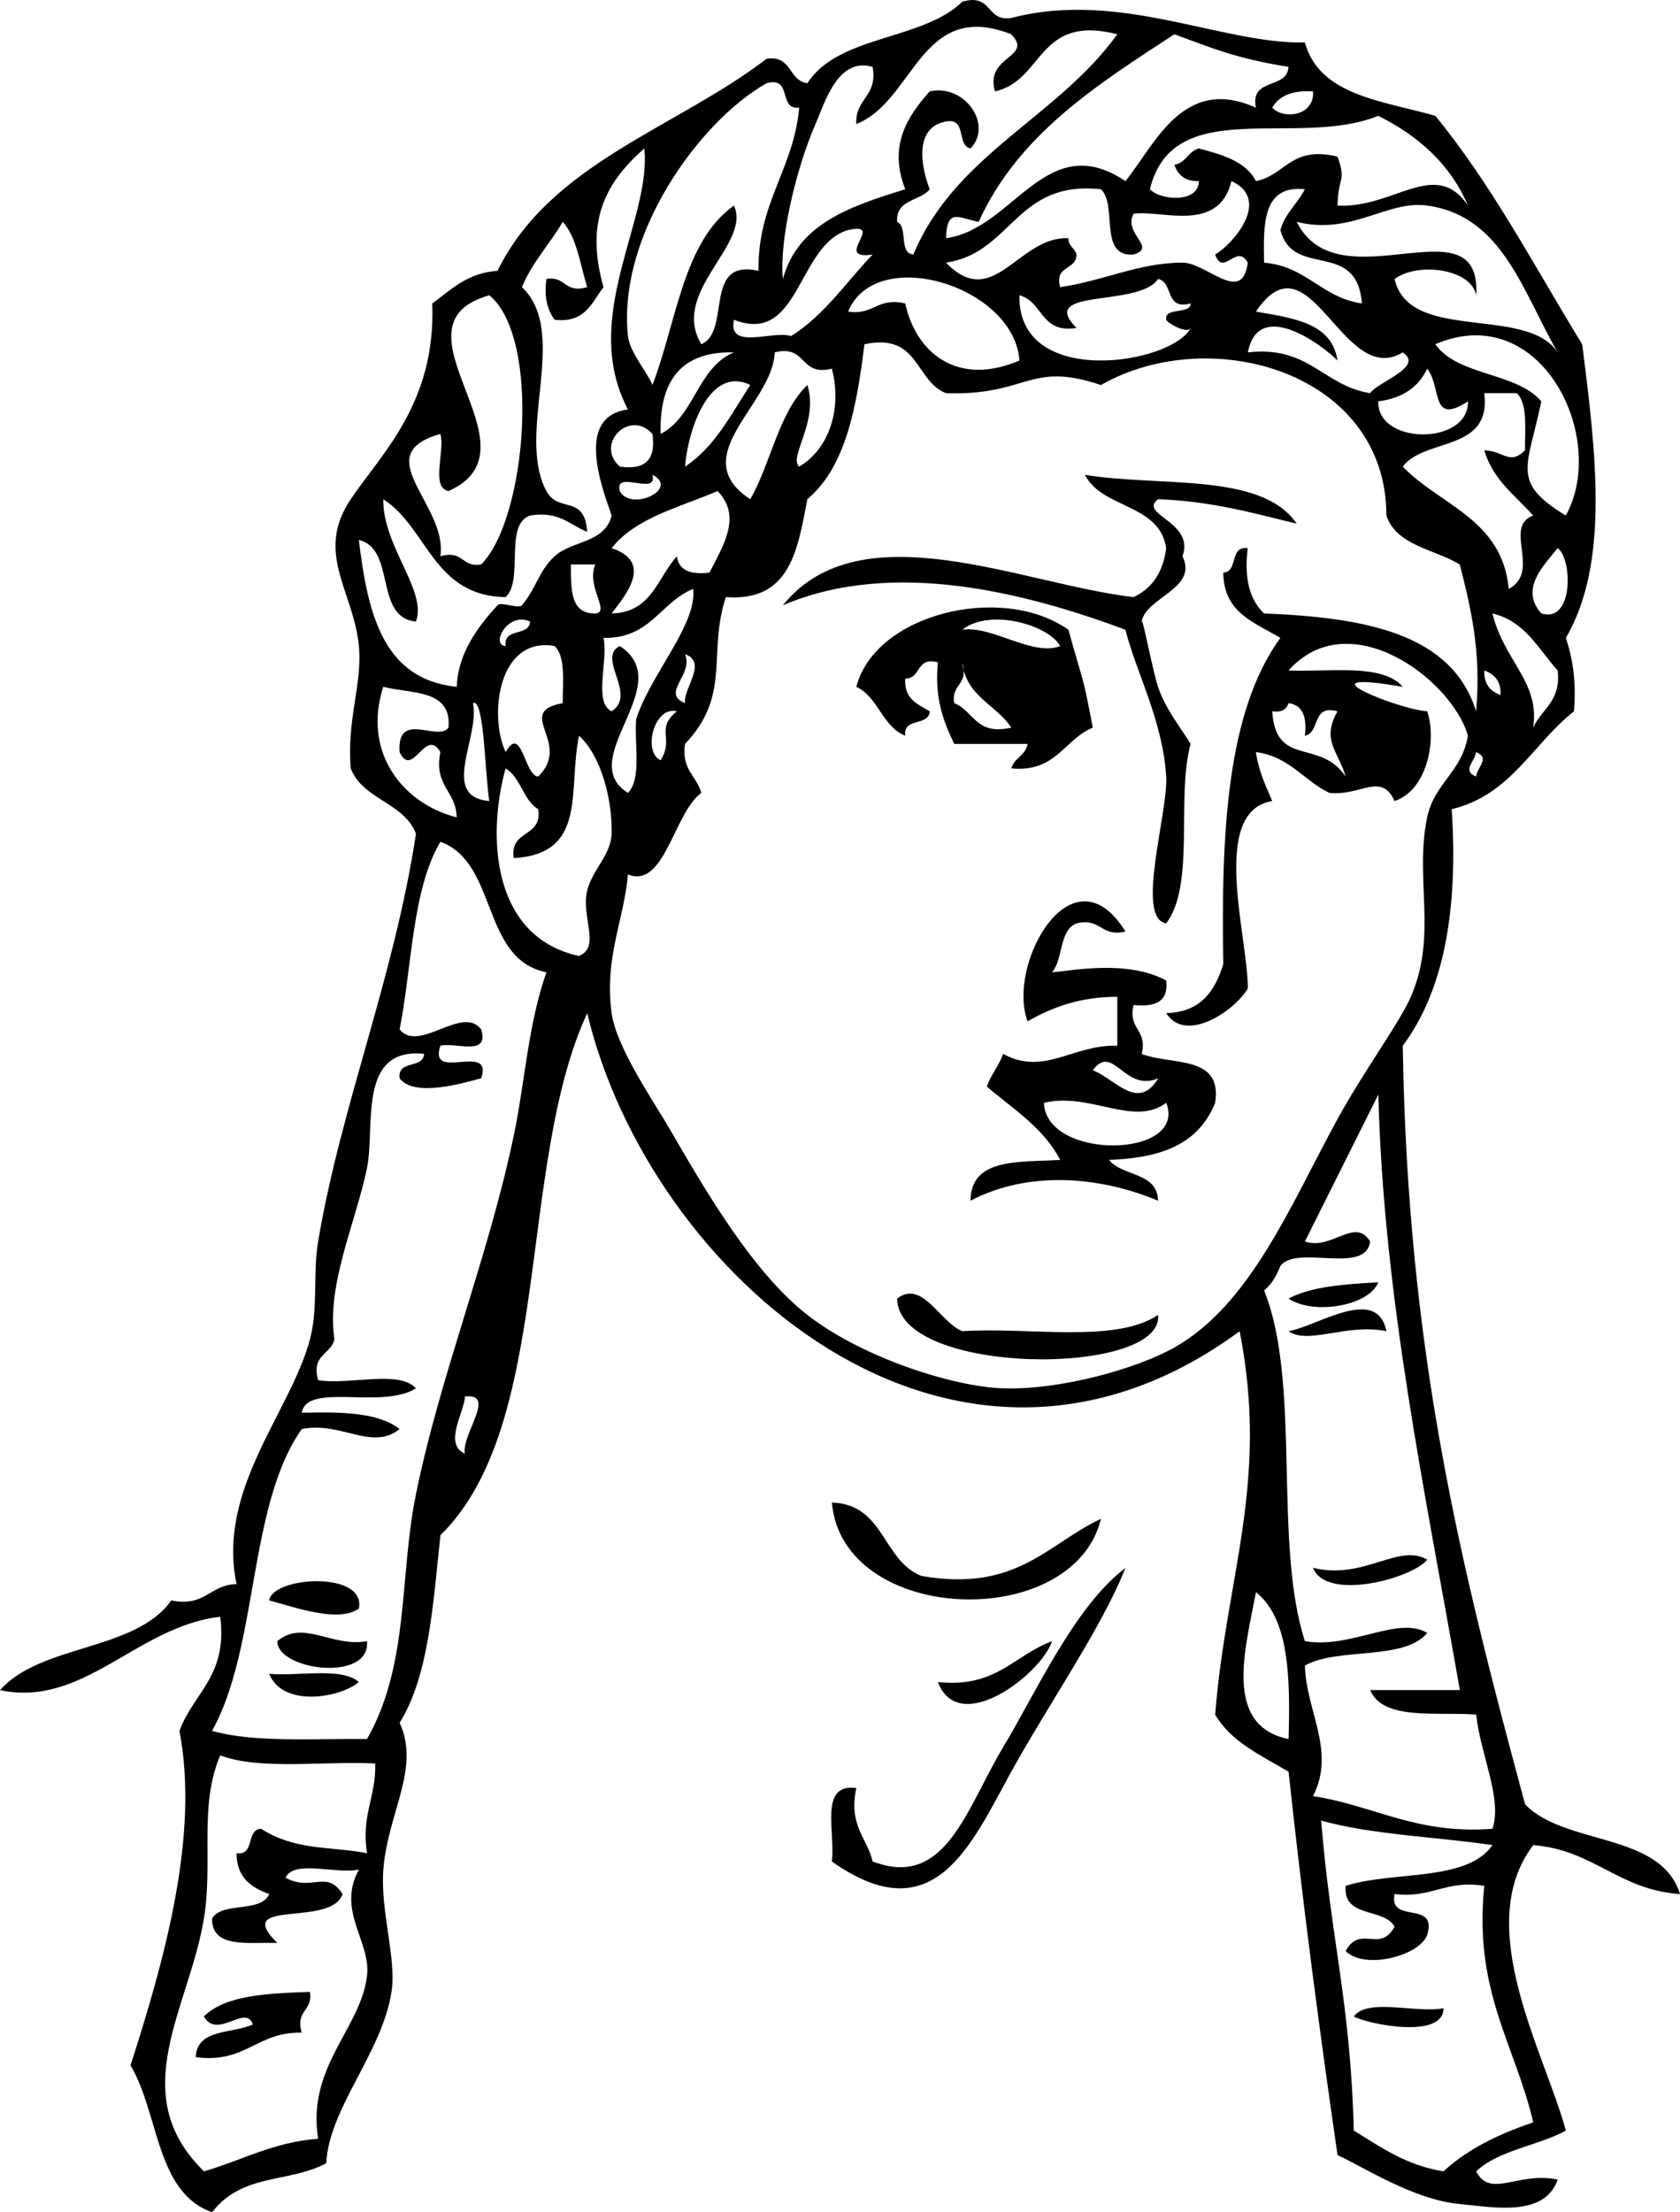
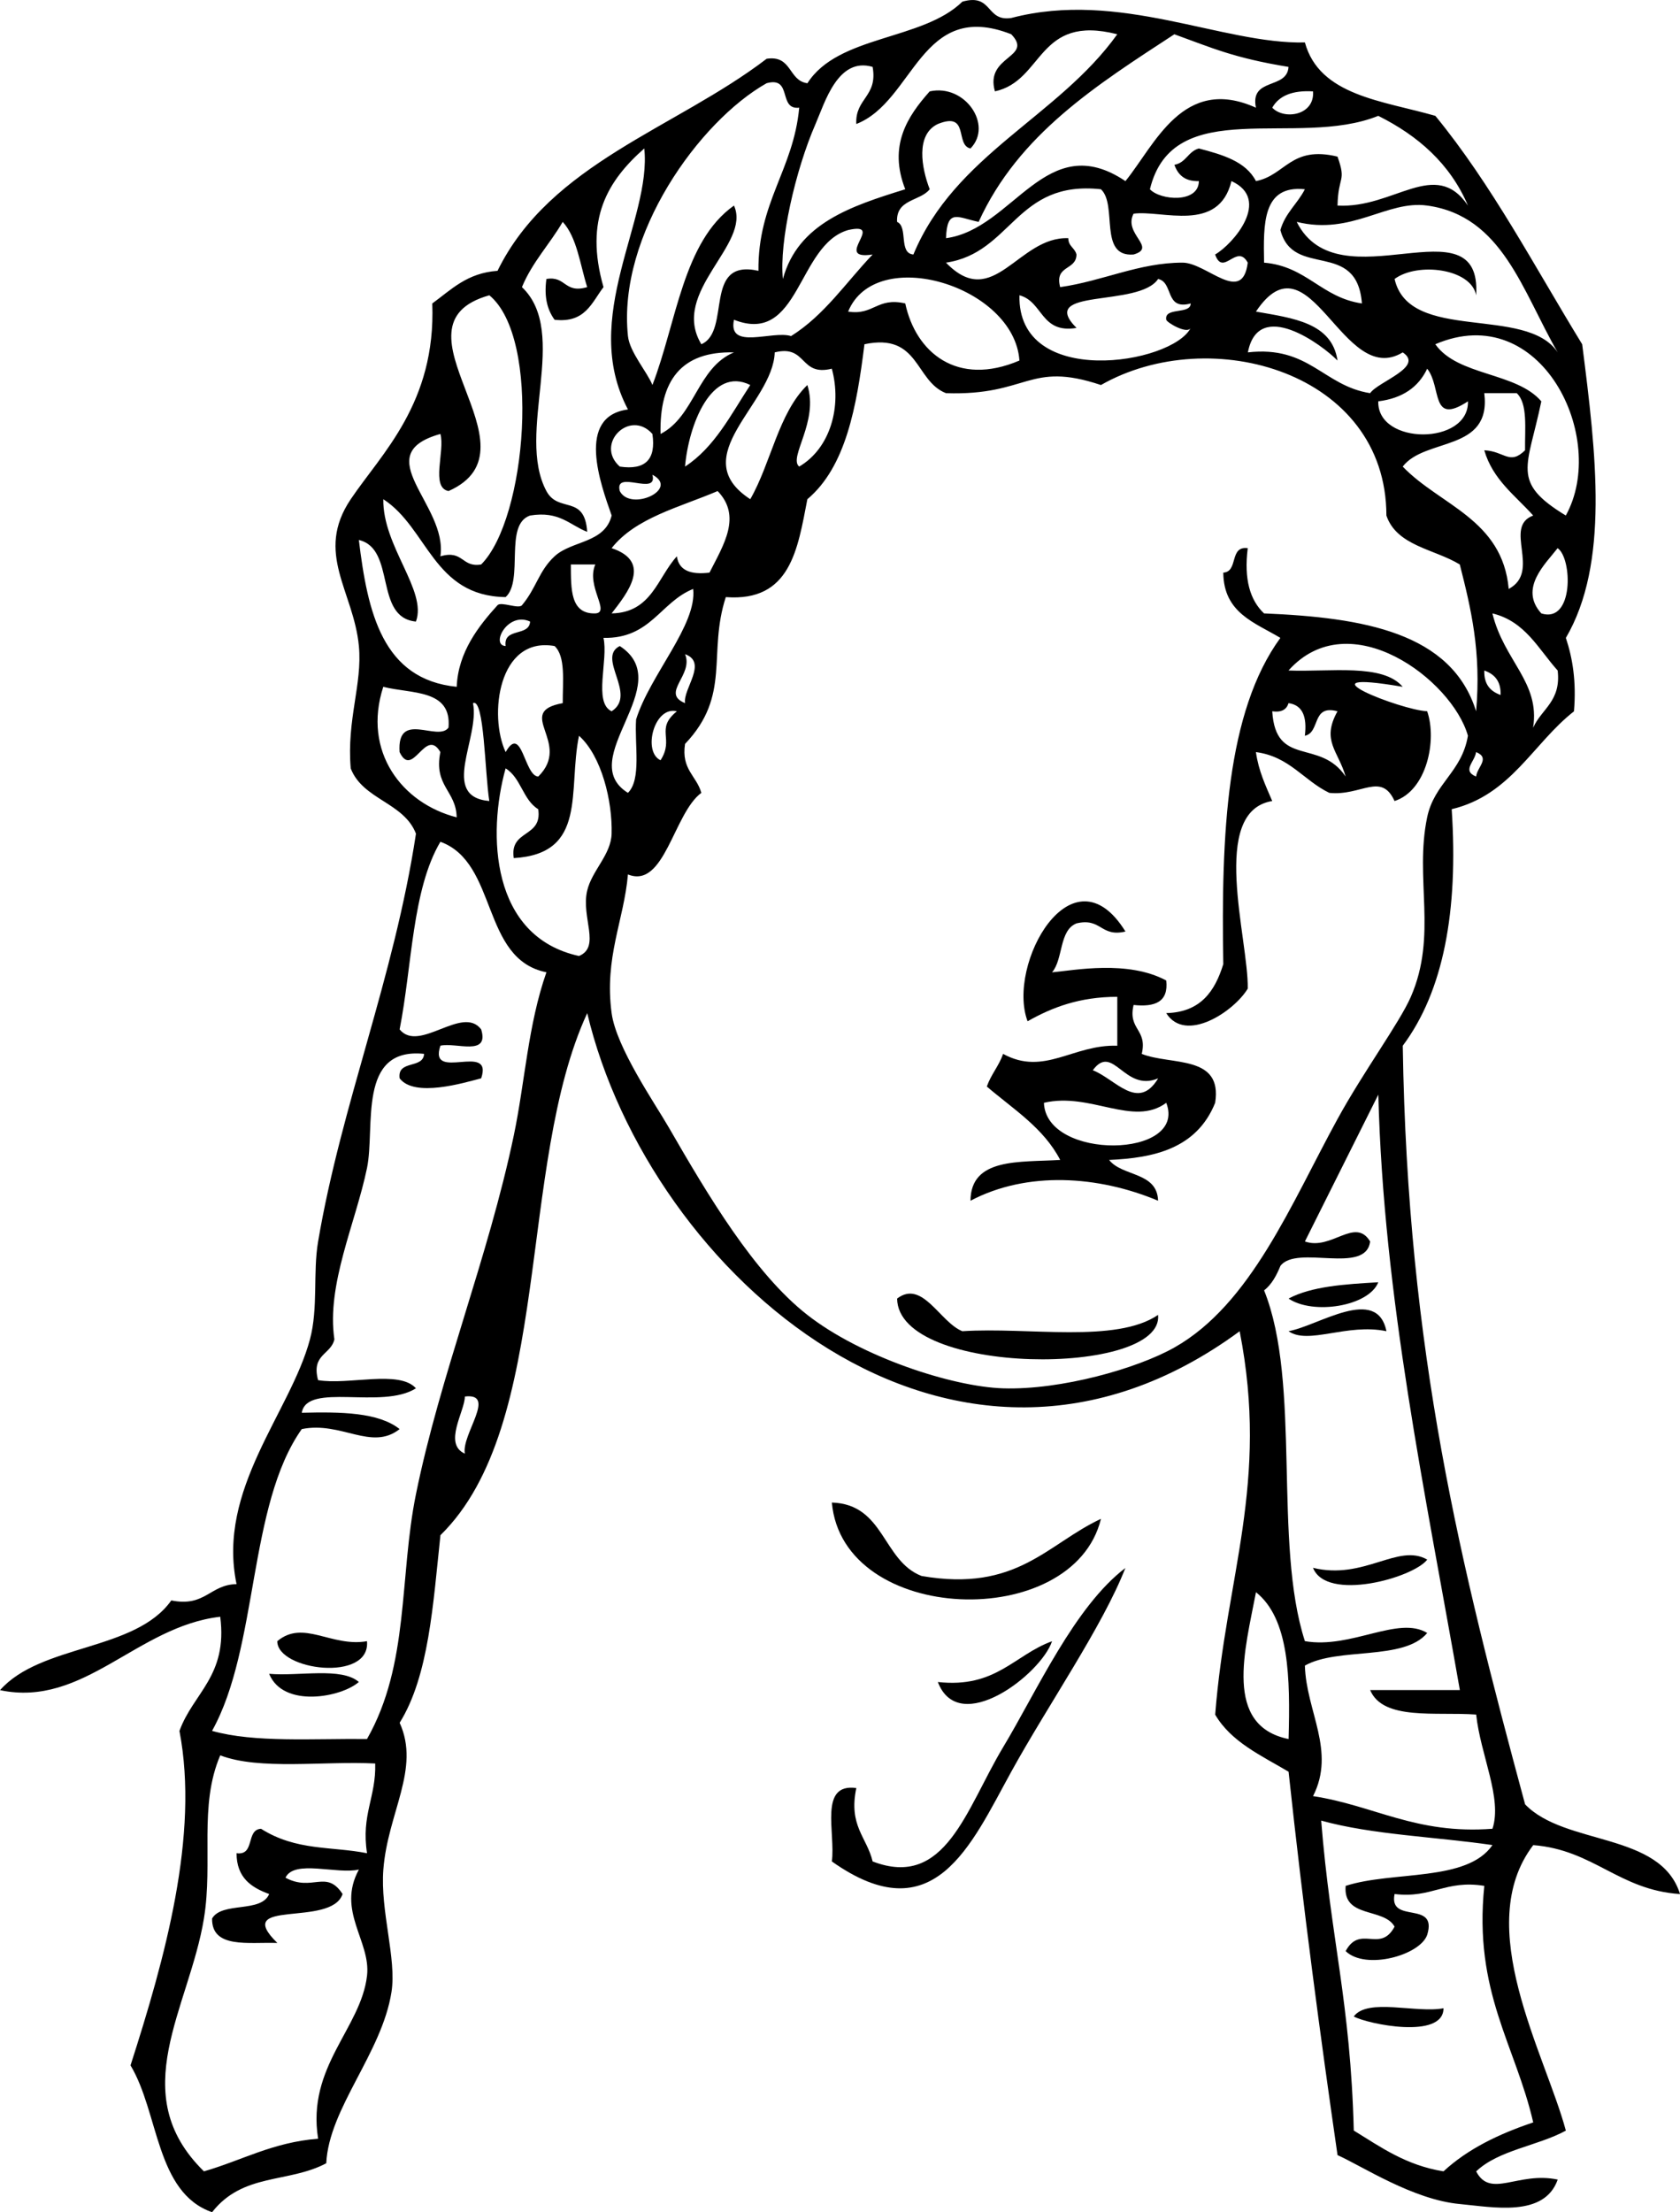
<svg xmlns="http://www.w3.org/2000/svg" id="Layer_1" xml:space="preserve" viewBox="0 0 174.157 229.28" version="1.1" x="0px" y="0px" enable-background="new 0 0 174.157 229.28">
-   <path clip-rule="evenodd" d="m112.44 49.205c7.719 1.3 18.344-0.309 21.98 5.072-4.529-1.107-8.924-2.348-14.371-2.536-2.098 1.608 3.838 2.303 2.533 5.918 1.669 3.342-3.821 4.253-4.227 6.763 0.087-0.534 1.106 4.984 1.693 6.763 0.758 2.313 2.413 4.316 3.38 5.918-1.523 5.521 0.504 14.592-2.535 18.599-3.234-0.517 0.223-11.529 0-15.217-0.354-5.799-3.121-10.815-4.227-15.218-10.009-3.719-23.97-7.46-35.509-2.537 8.088-10.003 24.854-2.157 36.353-0.845 1.916-0.901 3.071-2.564 3.383-5.072-0.69-4.642-6.63-4.05-8.43-7.608z" fill-rule="evenodd" />
  <path clip-rule="evenodd" d="m116.67 96.548c-2.587 0.613-2.488-1.458-5.073-0.845-1.822 0.715-1.364 3.709-2.536 5.073 2.342-0.215 7.851-1.291 11.836 0.846 0.254 2.227-1.17 2.774-3.383 2.536-0.612 2.586 1.46 2.487 0.845 5.073 3.019 1.208 8.409 0.046 7.609 5.072-1.928 4.786-6.416 5.715-10.991 5.918 1.357 1.744 4.99 1.211 5.075 4.227-6.193-2.601-13.574-3.096-19.446 0 0.034-4.476 5.047-3.97 9.3-4.227-1.733-3.339-4.879-5.266-7.608-7.609 0.439-1.25 1.251-2.13 1.69-3.381 4.265 2.329 7.249-1.006 11.836-0.846v-5.072c-3.938 0.005-6.78 1.11-9.3 2.536-2.21-5.885 4.63-18.186 10.14-9.312zm3.38 15.222c-3.513 1.473-4.651-3.715-6.765-0.845 2.35 0.91 4.68 4.3 6.77 0.85zm0.85 2.53c-3.425 2.539-7.854-1.135-12.682 0 0.22 6 14.92 5.78 12.68 0z" fill-rule="evenodd" />
  <path clip-rule="evenodd" d="m142.88 132.9c-0.993 2.499-6.756 3.409-9.302 1.689 2.38-1.27 5.83-1.49 9.3-1.69z" fill-rule="evenodd" />
  <path clip-rule="evenodd" d="m92.997 134.59c2.624-2.007 4.436 2.449 6.763 3.382 6.88-0.446 15.935 1.279 20.292-1.69 0.65 6.42-26.957 6.37-27.053-1.69z" fill-rule="evenodd" />
  <path clip-rule="evenodd" d="m143.72 137.97c-4.108-0.848-8.083 1.446-10.146 0 3.09-0.55 9.17-4.8 10.15 0z" fill-rule="evenodd" />
  <path clip-rule="evenodd" d="m86.233 155.73c5.468 0.17 5.238 6.033 9.298 7.609 9.893 1.717 13.023-3.324 18.6-5.92-2.88 11.78-26.772 11-27.897-1.69z" fill-rule="evenodd" />
  <path clip-rule="evenodd" d="m147.95 161.65c-1.472 1.906-10.446 4.386-11.836 0.845 5.29 1.3 8.82-2.59 11.84-0.85z" fill-rule="evenodd" />
  <path clip-rule="evenodd" d="m116.67 162.49c-2.368 6.073-8.005 14.184-11.836 21.135-4.194 7.61-8.012 16.801-18.6 9.302 0.395-2.986-1.382-8.146 2.535-7.608-0.827 3.926 1.098 5.103 1.692 7.608 7.556 2.908 9.673-5.416 13.526-11.837 3.48-5.78 7.4-14.58 12.69-18.59z" fill-rule="evenodd" />
-   <path clip-rule="evenodd" d="m37.199 166.72c-2.137 1.52-6.716-0.17-9.3-0.847 0.381-2.51 10.099-3.08 9.3 0.85z" fill-rule="evenodd" />
  <path clip-rule="evenodd" d="m38.043 170.1c0.394 4.29-9.307 3.032-9.299 0 2.707-2.28 5.609 0.65 9.299 0z" fill-rule="evenodd" />
  <path clip-rule="evenodd" d="m97.223 174.33c6.021 0.665 7.911-2.799 11.837-4.227-1.13 3.41-9.641 9.98-11.837 4.23z" fill-rule="evenodd" />
  <path clip-rule="evenodd" d="m27.899 173.48c3.106 0.274 7.484-0.721 9.3 0.847-1.801 1.59-7.84 2.74-9.3-0.85z" fill-rule="evenodd" />
-   <path clip-rule="evenodd" d="m26.208 209.83c-0.715-2.192-3.709 1.628-5.073-0.844 2.276-2.234 6.639-2.379 10.991-2.538 0.346 2.039-1.543 1.838-0.845 4.229-4.64-0.131-5.793 3.225-10.99 2.536 0.118-2.98 3.791-2.41 5.917-3.39z" fill-rule="evenodd" />
  <path clip-rule="evenodd" d="m140.34 208.99c1.447-1.936 6.453-0.312 9.3-0.845 0 3.27-7.9 1.63-9.3 0.85z" fill-rule="evenodd" />
  <path clip-rule="evenodd" d="m163.17 73.722c-4.266 3.342-6.538 8.68-12.68 10.146 0.7 10.564-0.855 18.871-5.073 24.517 0.489 31.805 5.985 53.823 12.682 78.624 4.143 4.311 14.062 2.845 16.062 9.299-6.346-0.418-8.944-4.581-15.218-5.072-6.396 8.396 1.233 21.613 3.382 29.59-2.919 1.59-7 2.018-9.299 4.227 1.489 2.855 4.332-0.022 8.455 0.847-1.386 3.945-6.719 2.852-10.146 2.535-4.849-0.445-10.118-3.926-12.68-5.071-1.803-12.47-3.506-25.187-5.075-39.736-2.827-1.679-5.944-3.072-7.608-5.916 1.123-14.35 5.619-24.01 2.537-39.736-29.829 21.918-61.231-6-67.634-32.971-7.304 15.805-3.539 42.678-15.217 54.108-0.761 7.128-1.199 14.581-4.228 19.443 2.176 4.778-1.241 9.326-1.691 15.218-0.329 4.306 1.387 9.211 0.845 12.68-0.99 6.344-6.486 12.033-6.763 17.755-3.921 2.083-8.631 0.972-11.836 5.073-5.849-2.041-5.496-10.286-8.455-15.219 3.553-11.051 7.145-23.858 5.073-34.662 1.418-3.937 5.018-5.689 4.227-11.835-8.648 1.002-14.134 9.442-22.826 7.608 4.221-4.797 14.02-4.017 17.754-9.3 3.531 0.714 3.992-1.644 6.763-1.69-2.056-9.869 5.581-17.776 7.609-25.364 0.875-3.273 0.295-6.903 0.846-10.144 2.425-14.274 7.858-27.246 10.145-42.271-1.257-3.252-5.506-3.512-6.763-6.764-0.431-5.052 1.22-8.731 0.846-12.681-0.539-5.68-4.607-9.627-0.846-15.217 3.196-4.749 8.838-9.958 8.454-20.291 1.959-1.422 3.601-3.163 6.763-3.382 5.466-11.16 18.481-14.771 27.899-21.98 2.654-0.399 2.233 2.276 4.227 2.537 3.171-5.002 11.935-4.412 16.062-8.455 3.159-0.904 2.41 2.099 5.074 1.691 11.203-2.945 21.892 2.739 30.435 2.536 1.515 5.531 8.058 6.033 13.525 7.609 5.843 7.121 10.292 15.635 15.219 23.672 1.465 11.452 2.814 22.729-1.691 30.435 0.7 2.101 1.1 4.524 0.84 7.603zm-74.402-60.87c-0.138-2.674 2.248-2.826 1.692-5.918-3.606-1.066-4.964 3.73-5.918 5.918-2.091 4.793-3.784 12.233-3.382 16.063 1.559-5.769 7.092-7.563 12.683-9.3-1.77-4.502 0.208-7.536 2.535-10.145 3.663-0.803 6.588 3.5 4.227 5.918-1.631-0.341-0.072-3.872-3.382-2.537-2.331 1.101-1.691 4.57-0.845 6.763-0.991 1.263-3.515 0.997-3.382 3.382 1.172 0.519 0.127 3.255 1.691 3.382 4.293-10.362 15.024-14.283 21.135-22.827-8.322-2.122-7.59 4.811-12.682 5.918-1.083-3.726 4.046-3.463 1.692-5.918-9.418-3.693-10.043 6.962-16.062 9.301zm32.972-9.3c-8.009 5.237-16.147 10.343-20.289 19.445-2.152-0.437-3.279-1.441-3.382 1.691 7.017-0.947 10.367-11.446 18.6-5.917 3.06-3.767 5.979-11.01 13.526-7.609-0.639-3.173 3.228-1.843 3.38-4.227-5.73-0.937-7.99-1.996-11.84-3.383zm-38.889 7.609c-2.223 0.25-0.665-3.28-3.381-2.536-6.969 3.931-15.481 15.724-14.373 26.208 0.176 1.664 2.007 3.741 2.537 5.072 2.508-6.51 3.171-14.865 8.454-18.6 1.837 4.034-6.673 8.936-3.382 14.373 3.148-1.361 0.108-8.911 5.918-7.609-0.072-7.117 3.628-10.462 4.227-16.908zm49.039 0c1.212 1.291 4.407 0.823 4.227-1.69-2.11-0.128-3.52 0.436-4.23 1.69zm10.99 0.845c-8.446 3.415-21.28-2.291-23.673 7.609 1.083 1.163 5.056 1.472 5.073-0.845-1.456 0.045-2.168-0.651-2.537-1.691 1.206-0.203 1.426-1.393 2.537-1.691 2.452 0.646 4.862 1.336 5.918 3.382 3.065-0.599 3.618-3.709 8.455-2.537 0.946 2.663 0.074 1.914 0 5.072 5.854 0.332 10.126-4.997 13.524 0-1.86-4.345-5.17-7.233-9.3-9.299zm-80.318 17.754c-1.223 1.596-1.889 3.748-5.073 3.382-0.709-0.982-1.115-2.267-0.846-4.228 2.038-0.347 1.838 1.544 4.228 0.845-0.744-2.355-1.056-5.145-2.537-6.763-1.348 2.315-3.156 4.171-4.227 6.763 4.984 4.724-0.678 15.122 2.536 21.136 1.246 2.331 3.968 0.297 4.228 4.227-1.828-0.708-2.884-2.188-5.918-1.691-2.733 0.93-0.618 6.709-2.536 8.454-7.508-0.101-8.063-7.154-12.682-10.145-0.078 4.888 4.577 9.487 3.382 12.681-4.373-0.418-2.034-7.548-5.917-8.455 0.915 7.539 2.461 14.447 10.144 15.218 0.15-3.625 2.299-6.321 4.228-8.455 0.372-0.412 2.181 0.423 2.537 0 1.506-1.792 1.734-3.549 3.381-5.072 1.788-1.654 5.2-1.334 5.917-4.228-1.161-3.288-3.715-10.276 1.691-10.99-5.038-9.515 2.486-19.679 1.691-27.053-3.776 3.335-6.248 7.313-4.227 14.374zm54.948-7.609c-1.099 2.099 2.481 3.508 0 4.228-3.671 0.289-1.629-5.135-3.382-6.764-8.849-0.959-9.193 6.587-16.062 7.608 4.935 5.111 7.471-2.737 12.68-2.536-0.002 0.848 0.686 1.006 0.847 1.691-0.013 1.679-2.307 1.074-1.691 3.381 4.46-0.637 8.156-2.533 12.68-2.537 2.501-0.001 6.212 4.443 6.765 0-1.126-2.073-2.552 1.524-3.382-0.844 1.869-1.073 5.866-5.706 1.692-7.609-1.32 5.442-7.22 2.967-10.16 3.382zm13.53 5.072c4.42 0.373 5.955 3.628 10.145 4.228-0.531-6.687-7.128-2.51-8.453-7.608 0.495-1.759 1.777-2.733 2.537-4.228-4.41-0.457-4.3 3.595-4.23 7.608zm16.91-5.917c-4.185-0.584-7.791 3.114-13.526 1.691 4.345 8.687 19.238-2.417 18.6 7.609-0.501-2.76-6.056-3.472-8.455-1.691 1.518 6.655 13.658 2.688 16.91 7.608-3.67-6.35-5.73-14.13-13.52-15.217zm-71.862 11.836c-0.677 3.213 3.998 1.075 5.918 1.691 3.468-2.169 5.699-5.573 8.455-8.454-4.245 0.634 1.444-3.435-2.537-2.537-5.296 1.532-4.995 11.995-11.836 9.3zm11.835-0.846c2.668 0.414 2.986-1.523 5.92-0.846 1.085 5.077 5.378 8.679 11.835 5.918-0.53-7.729-14.887-12.087-17.757-5.072zm23.677 1.691c-3.725 0.625-3.464-2.737-5.918-3.382-0.233 9.723 15.823 7.163 17.753 3.382-0.358 0.703-2.486-0.565-2.535-0.845-0.239-1.352 2.533-0.507 2.535-1.691-2.712 0.741-1.753-2.193-3.38-2.536-1.99 2.994-12.64 0.87-8.46 5.072zm17.75 2.536c6.364-0.728 7.815 3.457 12.682 4.228 0.832-1.208 5.649-2.714 3.382-4.228-6.252 3.802-9.621-12.586-15.217-4.227 3.832 0.677 7.875 1.143 8.455 5.072-1.56-1.604-8.2-6.542-9.29-0.845zm-82.852 14.373c-1.89-0.364-0.342-4.167-0.845-5.919-7.65 2.143 0.796 7.354 0 12.682 2.389-0.699 2.19 1.192 4.227 0.845 4.717-4.725 6.25-23.457 0.846-27.899-11.078 3.11 5.755 15.859-4.228 20.291zm110.75-10.146h-3.381c0.768 6.123-6.131 4.578-8.455 7.609 3.864 4.025 10.335 5.446 10.989 12.681 3.41-1.825-0.627-6.433 2.537-7.608-1.862-2.082-4.183-3.708-5.071-6.763 2.103 0.093 2.615 1.584 4.227 0-0.03-2.247 0.3-4.829-0.86-5.919zm5.07 12.682c4.442-8.003-2.562-22.464-13.527-17.753 2.332 3.306 8.393 2.88 10.99 5.918-1.42 6.875-3.2 8.346 2.54 11.835zm-14.37 20.29c1.035 2.971-0.032 8.222-3.382 9.3-1.386-3.037-3.446-0.501-6.763-0.845-2.663-1.284-4.126-3.766-7.608-4.228 0.277 1.976 1.016 3.493 1.69 5.073-6.573 1.073-2.445 14.32-2.537 19.445-1.445 2.393-6.466 5.697-8.453 2.536 3.576-0.088 5.05-2.276 5.917-5.072-0.231-13.476 0.333-26.157 5.918-33.817-2.638-1.588-5.884-2.569-5.918-6.763 1.598-0.095 0.587-2.795 2.536-2.537-0.408 3.228 0.24 5.396 1.69 6.763 10.279 0.43 19.444 1.974 21.982 10.145 0.557-6.193-0.55-10.724-1.691-15.217-2.626-1.603-6.538-1.917-7.608-5.073-0.015-14.868-18.241-20.005-29.591-13.526-7.517-2.513-7.512 1.125-16.062 0.845-3.248-1.262-2.739-6.28-8.455-5.072-0.808 6.518-1.938 12.715-5.918 16.063-1.007 5.192-1.745 10.654-8.454 10.145-1.908 5.866 0.597 10.15-4.227 15.218-0.406 2.659 1.203 3.304 1.69 5.072-2.882 2.122-3.806 9.99-7.609 8.454-0.411 4.763-2.466 8.594-1.691 14.372 0.478 3.564 4.492 9.363 5.918 11.836 4.095 7.097 8.866 15.138 14.372 19.444 5.552 4.343 14.998 7.442 20.29 7.61 6.014 0.188 13.906-2.057 17.754-4.229 7.945-4.484 12.123-14.937 16.91-23.672 2.71-4.951 6.435-9.991 7.608-12.681 2.788-6.403 0.36-12.225 1.689-18.599 0.742-3.556 3.59-4.665 4.227-8.455-1.631-5.802-12.288-13.824-18.6-6.763 4.34 0.17 9.77-0.751 11.837 1.69-11.28-1.932-0.1 2.448 2.53 2.529zm-79.471-28.745c3.541-1.812 3.816-6.892 7.608-8.454-5.498-0.144-7.739 2.969-7.608 8.454zm14.372 3.382c3.226-1.895 4.445-6.228 3.382-10.146-3.373 0.836-2.546-2.527-5.918-1.691-0.173 5.345-9.369 10.767-2.536 15.218 2.158-3.759 2.916-8.92 5.917-11.836 1.218 3.803-2 7.516-0.845 8.455zm60.029-6.763c-0.122 4.57 9.42 4.57 9.298 0-3.914 2.565-2.7-1.476-4.227-3.382-0.9 1.916-2.57 3.072-5.07 3.382zm-71.864 6.763c3.071-2.001 4.756-5.39 6.763-8.454-4.007-1.994-6.388 4.086-6.763 8.454zm-6.764 0c2.647 0.392 3.774-0.735 3.382-3.382-2.33-2.631-6.013 1.052-3.382 3.382zm0 2.537c1.108 2.167 6.248-0.189 3.382-1.691 0.605 2.295-3.987-0.605-3.382 1.691zm10.145 0c-3.949 1.687-8.51 2.762-10.991 5.917 4.241 1.419 1.651 4.636 0 6.763 4.153-0.074 4.746-3.709 6.764-5.917 0.203 1.487 1.454 1.927 3.381 1.691 1.473-2.9 3.362-5.834 0.846-8.454zm85.383 12.681c3.384 1.072 3.23-5.712 1.693-6.763-1.23 1.6-4.05 4.155-1.69 6.763zm-98.064 0c1.62-0.095-0.993-2.831 0-5.072h-2.537c0.017 2.518-0.078 5.15 2.537 5.072zm3.381 18.599c1.417-1.402 0.673-4.964 0.846-7.609 1.444-4.628 6.337-9.797 5.917-13.527-3.417 1.373-4.409 5.173-9.299 5.073 0.523 2.294-1.073 6.709 0.845 7.608 2.692-1.731-1.592-5.54 0.846-6.763 6.098 3.981-4.765 11.726 0.845 15.218zm93.843-6.763c0.869-1.949 2.91-2.727 2.538-5.918-2.004-2.225-3.359-5.097-6.765-5.918 1.2 4.934 4.96 7.117 4.22 11.836zm-106.52-8.455c-0.259-1.95 2.442-0.939 2.536-2.536-2.332-1.083-4.136 2.463-2.536 2.536zm0 10.991c1.683-2.961 1.93 2.481 3.381 2.537 3.569-3.525-2.583-6.685 2.537-7.609-0.009-2.246 0.32-4.829-0.845-5.918-5.85-1.039-6.839 7.228-5.073 10.99zm18.599-5.073c-0.234-1.481 2.38-4.218 0-5.072 0.916 2.165-2.568 4.031 0 5.072zm84.544-0.845c0.046-1.454-0.65-2.167-1.689-2.536-0.05 1.455 0.65 2.167 1.69 2.536zm-108.22 12.682c-0.047-2.771-2.404-3.232-1.69-6.764-1.551-2.658-2.863 2.844-4.228 0-0.295-4.394 3.97-1.014 5.072-2.536 0.348-4.011-3.848-3.479-6.763-4.228-2.182 6.728 1.953 12.081 7.609 13.528zm3.383-1.692c-0.467-2.946-0.521-10.707-1.691-10.145 0.728 3.624-3.489 9.693 1.691 10.145zm81.164-9.299c0.357 5.862 4.934 2.775 7.608 6.764-0.761-2.671-2.549-3.711-0.844-6.764-2.715-0.741-1.753 2.193-3.383 2.537 0.235-1.927-0.205-3.178-1.692-3.382-0.2 0.659-0.72 0.983-1.7 0.845zm-63.411 5.072c1.458-2.263-0.596-3.214 1.691-5.072-2.358-0.588-3.577 4.205-1.691 5.072zm-15.217 10.145c-0.458-2.994 2.993-2.079 2.535-5.072-1.585-0.951-1.795-3.277-3.381-4.228-1.889 6.793-1.558 17.438 7.609 19.445 2.286-0.951 0.2-3.994 0.845-6.763 0.49-2.101 2.476-3.722 2.536-5.917 0.093-3.333-1.024-8.038-3.381-10.146-1.172 5.665 0.924 12.223-6.763 12.681zm99.758-8.454c0.121-1 1.505-1.917 0-2.537-0.12 1-1.5 1.918 0 2.537zm-111.59 26.205c2.026 2.494 6.509-2.574 8.454 0 0.869 2.84-2.629 1.315-4.227 1.691-1.293 3.83 5.52-0.448 4.227 3.381-1.834 0.477-6.923 2.02-8.454 0-0.259-1.949 2.443-0.938 2.537-2.536-6.967-0.718-5.043 7.606-5.919 11.835-1.184 5.724-4.221 12.088-3.381 17.753-0.36 1.613-2.416 1.53-1.691 4.229 3.124 0.539 8.421-1.094 10.145 0.847-3.521 2.24-11.293-0.664-11.836 2.534 4.047-0.101 7.947-0.055 10.145 1.692-2.925 2.308-6.048-0.838-10.145 0-5.601 7.925-4.458 22.595-9.3 31.279 4.394 1.244 10.489 0.785 16.062 0.845 4.418-7.761 3.324-16.747 5.073-25.361 2.508-12.354 7.48-24.468 10.146-37.197 1.162-5.552 1.466-11.45 3.381-16.91-6.806-1.367-4.999-11.345-10.99-13.527-2.938 4.958-2.928 12.857-4.227 19.447zm93.844 21.98c2.746 0.977 5.199-2.582 6.763 0-0.438 3.507-7.606 0.284-9.3 2.535-0.41 1-0.901 1.917-1.691 2.537 3.883 9.645 0.921 26.134 4.229 36.354 4.803 0.831 9.68-2.686 12.681-0.847-2.437 2.918-9.263 1.444-12.681 3.381 0.128 4.735 3.227 8.837 0.845 13.528 6.356 0.97 10.662 3.989 18.6 3.382 1.041-3.156-1.244-7.643-1.69-11.836-4.211-0.3-9.657 0.639-10.991-2.537h9.3c-3.591-20.51-7.913-40.658-8.453-61.716-2.55 5.1-5.09 10.17-7.62 15.24zm-87.081 21.99c-0.383-1.964 3.356-6.317 0-5.918 0.003 1.51-2.277 4.92 0 5.92zm85.391 29.58c0.179-6.375 0.07-12.468-3.38-15.218-1.13 5.95-3.4 13.84 3.38 15.22zm-112.44 18.6c-1.531 9.313-8.233 18.147 0 26.208 3.938-1.133 7.13-3.015 11.836-3.382-1.196-7.481 4.45-11.439 5.072-16.907 0.407-3.572-3.182-6.705-0.844-10.99-2.294 0.523-6.71-1.074-7.61 0.845 2.787 1.498 4.225-0.901 5.919 1.69-1.172 3.517-11.562 0.377-6.764 5.073-3.002-0.099-6.811 0.611-6.764-2.537 1.04-1.777 5.091-0.544 5.918-2.536-1.862-0.673-3.376-1.696-3.382-4.227 1.95 0.26 0.939-2.443 2.537-2.535 3.666 2.318 7.3 1.802 10.99 2.535-0.624-4.006 0.952-5.812 0.846-9.3-5.364-0.271-11.987 0.716-16.063-0.845-2.244 5.24-0.725 11.04-1.691 16.9zm119.2 21.98c2.796 1.716 5.413 3.606 9.3 4.227 2.49-2.301 5.709-3.871 9.3-5.071-1.843-8.022-6.202-13.524-5.071-24.517-4.035-0.652-5.442 1.321-9.301 0.844-0.644 3.181 4.489 0.585 3.382 4.229-0.731 2.128-6.396 3.689-8.454 1.689 1.495-2.788 3.577 0.253 5.072-2.535-1.104-1.999-5.369-0.833-5.072-4.227 4.905-1.578 12.582-0.384 15.218-4.229-5.899-0.862-12.464-1.064-17.755-2.536 0.98 12.27 3.04 18.77 3.38 32.14z" fill-rule="evenodd" />
-   <path clip-rule="evenodd" d="m113.29 75.413c-3 1.227-3.792 4.663-8.453 4.227 0.297-1.11 1.488-1.33 1.689-2.536h-7.608c-1.089-2.292-2.067-4.695-1.691-8.454-2.306-0.616-1.701 1.679-3.38 1.69-0.146 2.117 1.297 2.647 2.535 3.382-0.094 1.598-2.795 0.587-2.535 2.537-2.409-0.974-2.774-3.991-5.075-5.073 1.961-7.604 15.113-10.761 21.981-5.918 1.74 6.198 1.46 4.577 2.53 10.145zm-3.39-8.455c-1.216-2.198-7.287-3.943-10.146-1.691 3.026-0.475 7.336 2.825 10.146 1.691zm-10.985 5.918c2.031 0.787 2.238 3.398 5.919 2.537-1.555-2.391-4.689-3.203-5.074-6.763 0.704 2.389-1.188 2.19-0.841 4.226z" fill-rule="evenodd" />
</svg>